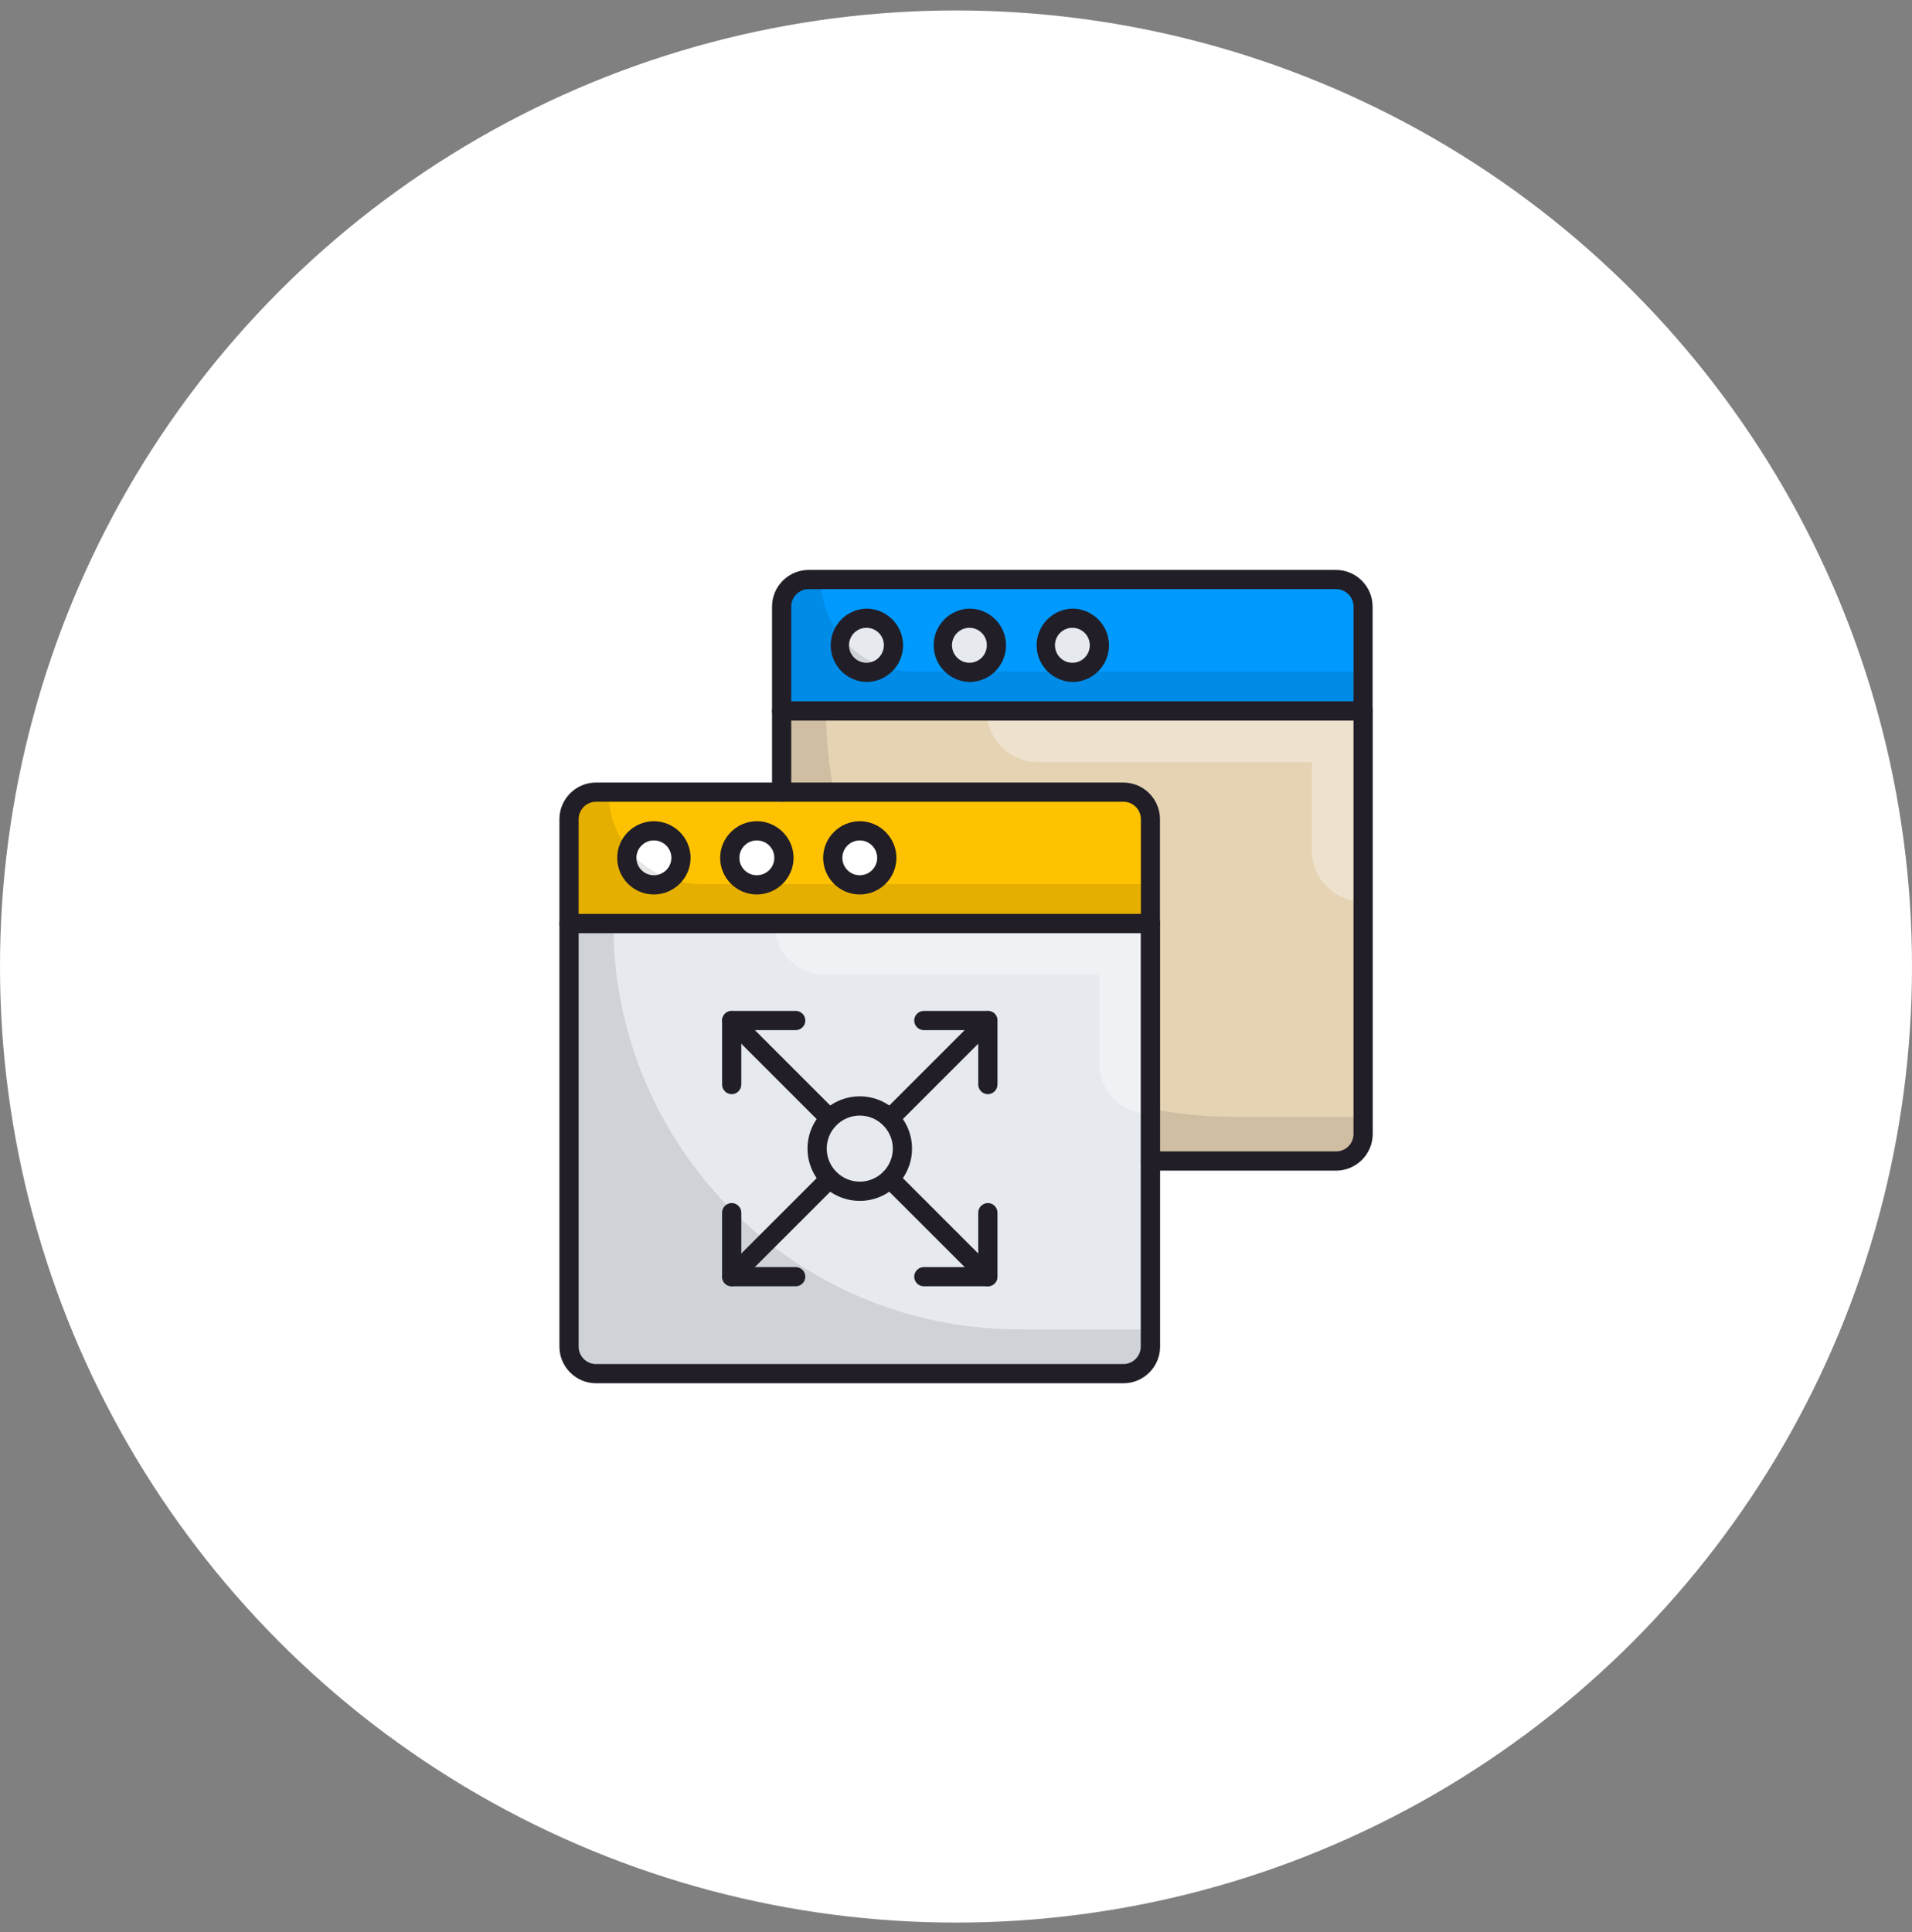
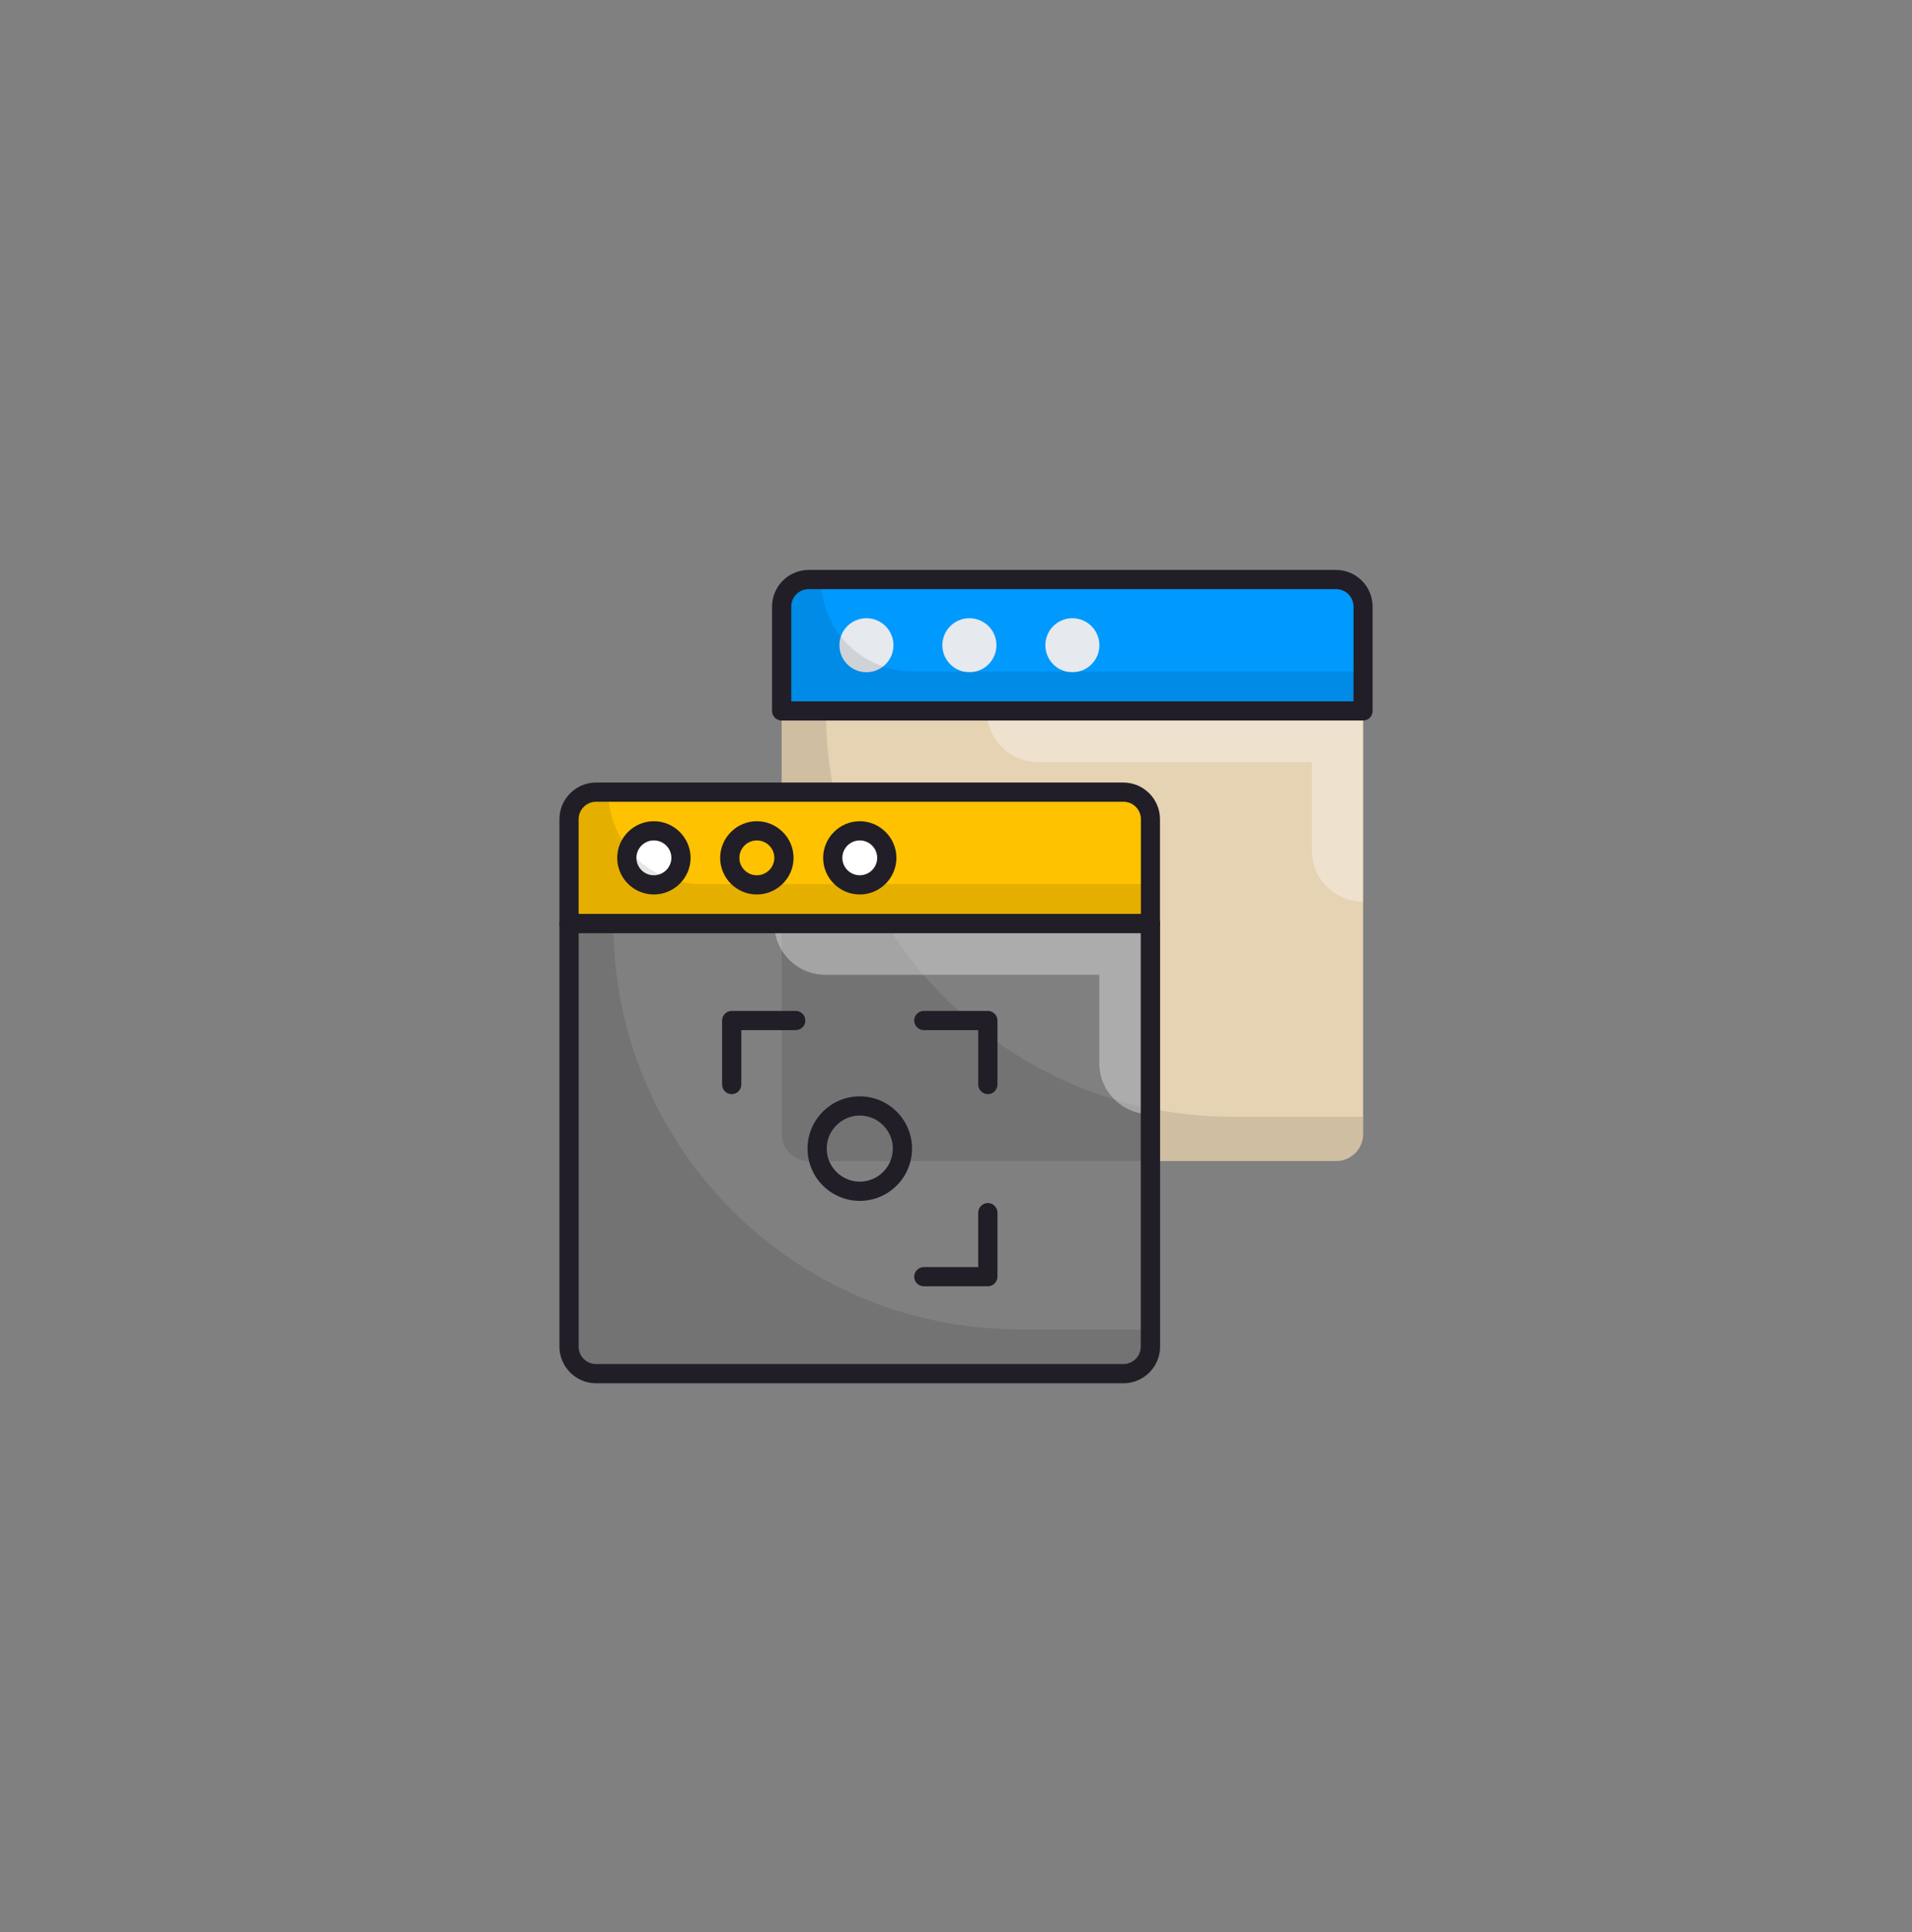
<svg xmlns="http://www.w3.org/2000/svg" width="95" height="96" viewBox="0 0 95 96" fill="none">
  <rect x="0" y="0" width="95" height="96" fill="#808080" stroke="none" />
-   <circle cx="47.5" cy="48.02" r="47.5" fill="white" />
  <path d="M38.837 35.322V39.356H55.822C56.56 39.356 57.164 39.961 57.164 40.699V57.684H66.385C67.13 57.684 67.728 57.079 67.728 56.341V35.322H38.837Z" fill="#E5D3B3" />
  <path opacity="0.1" d="M61.199 55.482C50.062 55.482 41.039 46.452 41.039 35.322H38.837V56.341C38.837 57.086 39.441 57.684 40.18 57.684H66.379C67.123 57.684 67.722 57.079 67.722 56.341V55.488H61.199V55.482Z" fill="black" />
-   <path d="M28.273 45.886V66.905C28.273 67.643 28.878 68.247 29.616 68.247H55.815C56.56 68.247 57.158 67.643 57.158 66.905V45.886H28.273Z" fill="#E6E9EE" />
  <path opacity="0.35" d="M38.468 45.886C38.468 47.292 39.607 48.431 41.013 48.431H54.619V52.816C54.619 54.222 55.758 55.361 57.164 55.361V45.879L38.468 45.886Z" fill="white" />
  <path d="M67.728 30.136C67.728 29.397 67.123 28.793 66.385 28.793H40.18C39.435 28.793 38.837 29.397 38.837 30.136V35.322H67.728V30.136Z" fill="#009AFF" />
  <path d="M53.282 33.4C54.024 33.4 54.625 32.799 54.625 32.057C54.625 31.316 54.024 30.715 53.282 30.715C52.541 30.715 51.94 31.316 51.94 32.057C51.94 32.799 52.541 33.4 53.282 33.4Z" fill="#E6E9EE" />
  <path d="M48.166 33.4C48.907 33.4 49.509 32.799 49.509 32.057C49.509 31.316 48.907 30.715 48.166 30.715C47.424 30.715 46.823 31.316 46.823 32.057C46.823 32.799 47.424 33.4 48.166 33.4Z" fill="#E6E9EE" />
  <path d="M43.05 33.4C43.791 33.4 44.392 32.799 44.392 32.057C44.392 31.316 43.791 30.715 43.05 30.715C42.308 30.715 41.707 31.316 41.707 32.057C41.707 32.799 42.308 33.4 43.05 33.4Z" fill="#E6E9EE" />
  <path d="M57.164 40.699C57.164 39.955 56.56 39.356 55.822 39.356H29.616C28.878 39.356 28.273 39.961 28.273 40.699V45.886H57.164V40.699Z" fill="#FEC200" />
  <path d="M42.719 43.964C43.46 43.964 44.061 43.362 44.061 42.621C44.061 41.879 43.46 41.278 42.719 41.278C41.977 41.278 41.376 41.879 41.376 42.621C41.376 43.362 41.977 43.964 42.719 43.964Z" fill="white" />
-   <path d="M37.602 43.964C38.344 43.964 38.945 43.362 38.945 42.621C38.945 41.879 38.344 41.278 37.602 41.278C36.861 41.278 36.26 41.879 36.26 42.621C36.26 43.362 36.861 43.964 37.602 43.964Z" fill="white" />
  <path d="M32.486 43.964C33.228 43.964 33.829 43.362 33.829 42.621C33.829 41.879 33.228 41.278 32.486 41.278C31.745 41.278 31.144 41.879 31.144 42.621C31.144 43.362 31.745 43.964 32.486 43.964Z" fill="white" />
  <path opacity="0.1" d="M50.635 66.046C39.499 66.046 30.475 57.016 30.475 45.886H28.273V66.904C28.273 67.643 28.878 68.247 29.616 68.247H55.815C56.56 68.247 57.158 67.643 57.158 66.904V66.052H50.635V66.046ZM34.803 43.925C32.276 43.925 30.233 41.883 30.233 39.356H29.616C28.878 39.356 28.273 39.961 28.273 40.699V45.886H57.164V43.925H34.803ZM45.366 33.362C42.84 33.362 40.797 31.319 40.797 28.793H40.18C39.435 28.793 38.837 29.397 38.837 30.136V35.322H67.728V33.362H45.366Z" fill="black" />
  <path opacity="0.35" d="M49.031 35.322C49.031 36.728 50.17 37.867 51.577 37.867H65.182V42.252C65.182 43.658 66.321 44.797 67.728 44.797V35.316L49.031 35.322Z" fill="white" />
  <path d="M55.821 68.725H29.616C28.61 68.725 27.796 67.904 27.796 66.905V45.886C27.796 45.625 28.012 45.408 28.273 45.408H57.164C57.425 45.408 57.641 45.625 57.641 45.886V66.905C57.641 67.904 56.827 68.725 55.821 68.725ZM28.75 46.363V66.905C28.75 67.382 29.139 67.77 29.616 67.77H55.815C56.292 67.77 56.68 67.382 56.68 66.905V46.363H28.75Z" fill="#211E27" />
  <path d="M57.164 46.363H28.273C28.012 46.363 27.796 46.146 27.796 45.886V40.699C27.796 39.694 28.617 38.879 29.616 38.879H55.815C56.82 38.879 57.635 39.7 57.635 40.699V45.886C57.636 45.948 57.624 46.01 57.601 46.068C57.578 46.126 57.543 46.178 57.499 46.223C57.456 46.267 57.403 46.302 57.346 46.326C57.288 46.35 57.227 46.363 57.164 46.363ZM28.75 45.408H56.687V40.699C56.687 40.222 56.299 39.834 55.821 39.834H29.616C29.139 39.834 28.75 40.222 28.75 40.699V45.408Z" fill="#211E27" />
  <path d="M42.719 44.441C41.713 44.441 40.899 43.62 40.899 42.621C40.899 41.622 41.72 40.801 42.719 40.801C43.718 40.801 44.539 41.622 44.539 42.621C44.539 43.62 43.724 44.441 42.719 44.441ZM42.719 41.755C42.242 41.755 41.853 42.144 41.853 42.621C41.853 43.098 42.242 43.486 42.719 43.486C43.196 43.486 43.584 43.098 43.584 42.621C43.584 42.144 43.196 41.755 42.719 41.755ZM37.602 44.441C36.597 44.441 35.782 43.62 35.782 42.621C35.782 41.622 36.603 40.801 37.602 40.801C38.608 40.801 39.429 41.622 39.429 42.621C39.429 43.62 38.608 44.441 37.602 44.441ZM37.602 41.755C37.125 41.755 36.737 42.144 36.737 42.621C36.737 43.098 37.125 43.486 37.602 43.486C38.08 43.486 38.474 43.098 38.474 42.621C38.474 42.144 38.086 41.755 37.602 41.755ZM32.486 44.441C31.481 44.441 30.666 43.62 30.666 42.621C30.666 41.622 31.487 40.801 32.486 40.801C33.492 40.801 34.312 41.622 34.312 42.621C34.312 43.62 33.492 44.441 32.486 44.441ZM32.486 41.755C32.009 41.755 31.621 42.144 31.621 42.621C31.621 43.098 32.009 43.486 32.486 43.486C32.963 43.486 33.358 43.098 33.358 42.621C33.358 42.144 32.97 41.755 32.486 41.755ZM67.728 35.799H38.837C38.576 35.799 38.36 35.583 38.36 35.322V30.136C38.36 29.13 39.181 28.316 40.18 28.316H66.379C67.384 28.316 68.199 29.136 68.199 30.136V35.322C68.2 35.384 68.188 35.446 68.165 35.504C68.141 35.562 68.107 35.614 68.063 35.659C68.019 35.703 67.967 35.739 67.909 35.763C67.852 35.787 67.79 35.799 67.728 35.799ZM39.314 34.845H67.251V30.136C67.251 29.658 66.862 29.27 66.385 29.27H40.18C39.702 29.27 39.314 29.658 39.314 30.136V34.845Z" fill="#211E27" />
-   <path d="M53.282 33.884C52.807 33.871 52.356 33.673 52.024 33.333C51.692 32.992 51.507 32.536 51.507 32.06C51.507 31.585 51.692 31.128 52.024 30.788C52.356 30.447 52.807 30.25 53.282 30.237C54.282 30.237 55.102 31.058 55.102 32.057C55.102 33.063 54.288 33.884 53.282 33.884ZM53.282 31.192C52.805 31.192 52.417 31.58 52.417 32.057C52.417 32.535 52.805 32.929 53.282 32.929C53.76 32.929 54.148 32.541 54.148 32.057C54.148 31.58 53.76 31.192 53.282 31.192ZM48.166 33.884C47.691 33.871 47.239 33.673 46.908 33.333C46.576 32.992 46.391 32.536 46.391 32.06C46.391 31.585 46.576 31.128 46.908 30.788C47.239 30.447 47.691 30.25 48.166 30.237C49.165 30.237 49.986 31.058 49.986 32.057C49.987 32.297 49.94 32.534 49.849 32.755C49.758 32.977 49.624 33.178 49.455 33.348C49.286 33.518 49.085 33.652 48.864 33.744C48.643 33.836 48.406 33.883 48.166 33.884ZM48.166 31.192C47.689 31.192 47.301 31.58 47.301 32.057C47.301 32.535 47.689 32.929 48.166 32.929C48.643 32.929 49.032 32.541 49.032 32.057C49.038 31.58 48.643 31.192 48.166 31.192ZM43.05 33.884C42.575 33.871 42.123 33.673 41.791 33.333C41.46 32.992 41.274 32.536 41.274 32.06C41.274 31.585 41.46 31.128 41.791 30.788C42.123 30.447 42.575 30.25 43.05 30.237C44.049 30.237 44.87 31.058 44.87 32.057C44.87 32.297 44.824 32.534 44.733 32.755C44.642 32.977 44.508 33.178 44.339 33.348C44.169 33.518 43.969 33.652 43.748 33.744C43.526 33.836 43.289 33.883 43.05 33.884ZM43.05 31.192C42.572 31.192 42.184 31.58 42.184 32.057C42.184 32.535 42.572 32.929 43.05 32.929C43.527 32.929 43.915 32.541 43.915 32.057C43.922 31.58 43.533 31.192 43.05 31.192ZM66.385 58.161H57.164C56.903 58.161 56.687 57.944 56.687 57.684C56.687 57.423 56.903 57.206 57.164 57.206H66.385C66.862 57.206 67.251 56.818 67.251 56.341V35.799H39.314V39.356C39.314 39.617 39.098 39.834 38.837 39.834C38.576 39.834 38.36 39.617 38.36 39.356V35.322C38.36 35.061 38.576 34.844 38.837 34.844H67.728C67.989 34.844 68.205 35.061 68.205 35.322V56.341C68.205 57.346 67.384 58.161 66.385 58.161ZM39.537 63.907H36.355C36.094 63.907 35.878 63.691 35.878 63.43V60.248C35.878 59.987 36.094 59.771 36.355 59.771C36.616 59.771 36.833 59.987 36.833 60.248V62.953H39.537C39.798 62.953 40.014 63.169 40.014 63.43C40.014 63.691 39.798 63.907 39.537 63.907Z" fill="#211E27" />
  <path d="M49.083 54.362C48.822 54.362 48.605 54.145 48.605 53.885V51.18H45.901C45.64 51.18 45.423 50.964 45.423 50.703C45.423 50.442 45.64 50.225 45.901 50.225H49.083C49.343 50.225 49.56 50.442 49.56 50.703V53.885C49.56 54.145 49.343 54.362 49.083 54.362ZM36.355 54.362C36.094 54.362 35.878 54.145 35.878 53.885V50.703C35.878 50.442 36.094 50.225 36.355 50.225H39.537C39.798 50.225 40.014 50.442 40.014 50.703C40.014 50.964 39.798 51.18 39.537 51.18H36.833V53.885C36.833 54.145 36.616 54.362 36.355 54.362ZM49.083 63.907H45.901C45.64 63.907 45.423 63.691 45.423 63.43C45.423 63.169 45.64 62.953 45.901 62.953H48.605V60.248C48.605 59.987 48.822 59.771 49.083 59.771C49.343 59.771 49.56 59.987 49.56 60.248V63.43C49.56 63.691 49.343 63.907 49.083 63.907ZM42.719 59.663C41.287 59.663 40.123 58.498 40.123 57.066C40.123 55.635 41.287 54.47 42.719 54.47C44.151 54.47 45.315 55.635 45.315 57.066C45.315 58.498 44.151 59.663 42.719 59.663ZM42.719 55.425C41.815 55.425 41.077 56.163 41.077 57.066C41.077 57.97 41.815 58.708 42.719 58.708C43.623 58.708 44.361 57.97 44.361 57.066C44.361 56.163 43.623 55.425 42.719 55.425Z" fill="#211E27" />
-   <path d="M41.217 56.042C41.096 56.042 40.975 55.997 40.879 55.902L36.017 51.04C35.833 50.855 35.833 50.55 36.017 50.365C36.202 50.181 36.507 50.181 36.692 50.365L41.554 55.227C41.738 55.412 41.738 55.717 41.554 55.902C41.51 55.947 41.458 55.983 41.4 56.007C41.342 56.032 41.279 56.043 41.217 56.042ZM49.082 63.907C48.961 63.907 48.84 63.863 48.745 63.767L43.883 58.906C43.698 58.721 43.698 58.416 43.883 58.231C44.067 58.046 44.373 58.046 44.557 58.231L49.419 63.093C49.604 63.277 49.604 63.583 49.419 63.767C49.324 63.863 49.203 63.907 49.082 63.907ZM44.22 56.042C44.099 56.042 43.978 55.997 43.883 55.902C43.794 55.812 43.744 55.691 43.744 55.565C43.744 55.438 43.794 55.317 43.883 55.227L48.745 50.365C48.929 50.181 49.235 50.181 49.419 50.365C49.604 50.55 49.604 50.855 49.419 51.04L44.557 55.902C44.462 55.997 44.341 56.042 44.22 56.042ZM36.355 63.907C36.234 63.907 36.113 63.863 36.017 63.767C35.929 63.678 35.879 63.556 35.879 63.43C35.879 63.304 35.929 63.182 36.017 63.093L40.879 58.231C41.064 58.046 41.369 58.046 41.554 58.231C41.738 58.416 41.738 58.721 41.554 58.906L36.692 63.767C36.596 63.863 36.476 63.907 36.355 63.907Z" fill="#211E27" />
</svg>